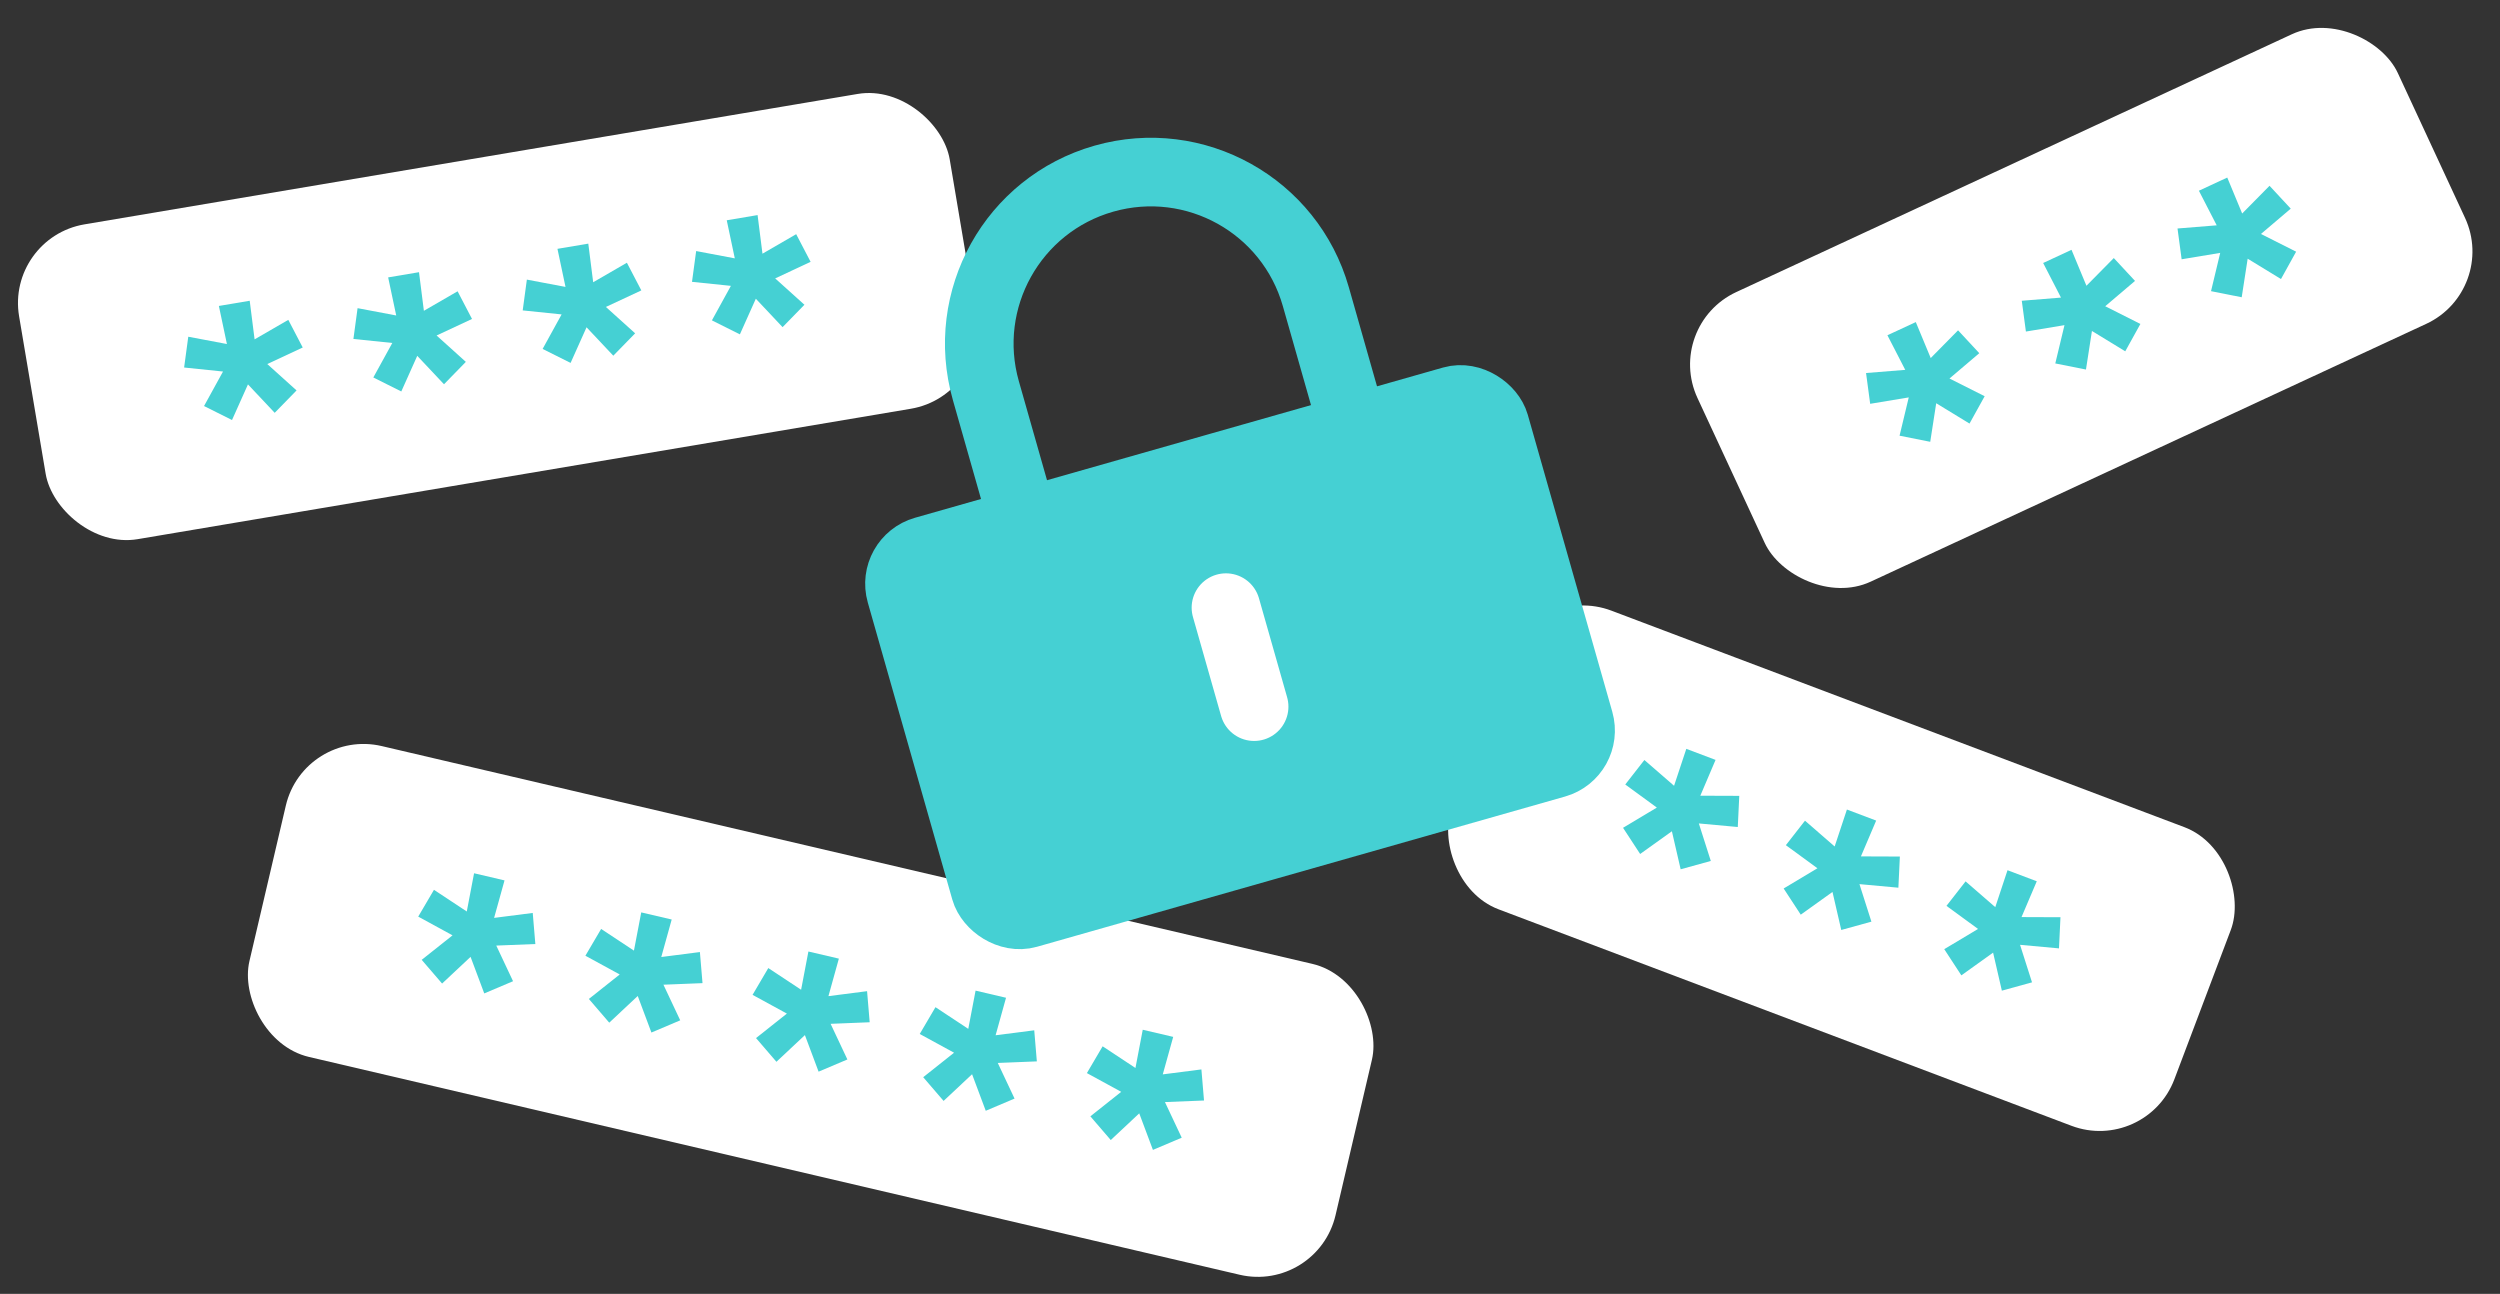
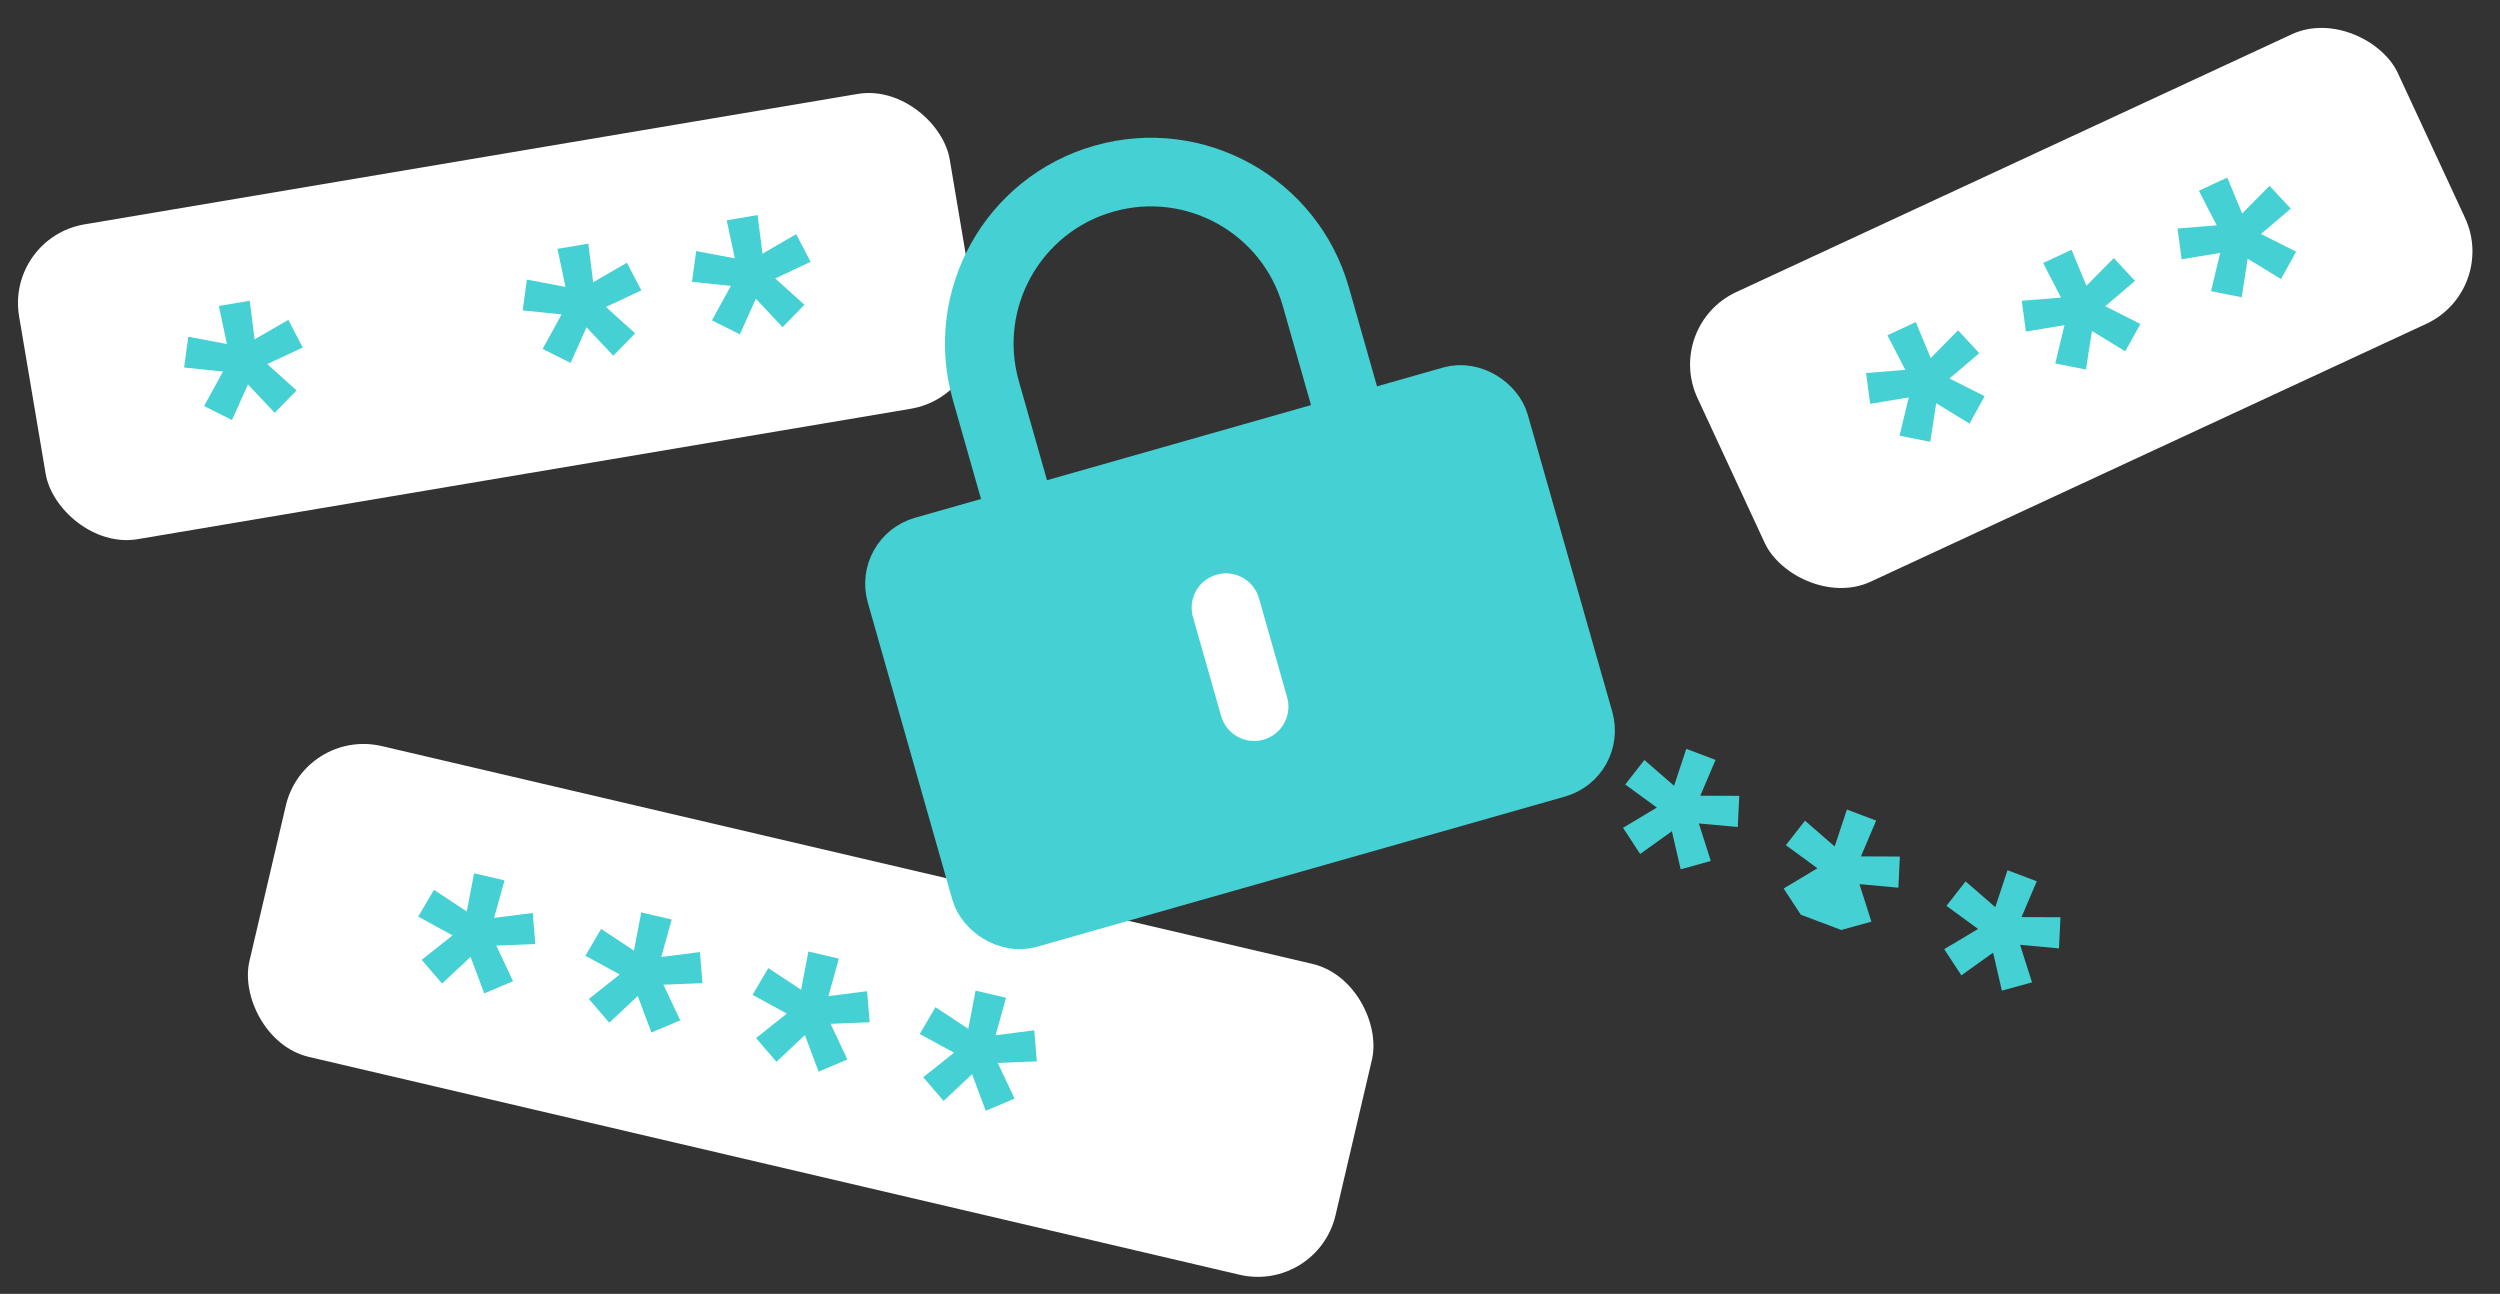
<svg xmlns="http://www.w3.org/2000/svg" width="342" height="177" viewBox="0 0 342 177" fill="none">
  <rect x="0" y="0" width="342" height="177" fill="#333333" stroke="none" />
  <rect x="0.797" y="32.507" width="129.105" height="43.676" rx="10.919" transform="rotate(-9.574 0.797 32.507)" fill="white" />
  <path d="M31.739 57.459L27.912 55.546L30.509 50.825L25.188 50.276L25.756 46.064L31.042 47.063L29.941 41.854L34.16 41.142L34.828 46.425L39.44 43.756L41.413 47.539L36.566 49.803L40.568 53.411L37.58 56.474L33.921 52.585L31.739 57.459Z" fill="#45D0D3" />
-   <path d="M54.898 53.552L51.071 51.639L53.668 46.918L48.347 46.369L48.916 42.157L54.202 43.157L53.1 37.947L57.319 37.236L57.987 42.518L62.599 39.849L64.572 43.633L59.725 45.896L63.727 49.504L60.739 52.567L57.08 48.679L54.898 53.552Z" fill="#45D0D3" />
  <path d="M78.058 49.646L74.231 47.733L76.828 43.012L71.506 42.463L72.075 38.251L77.361 39.25L76.26 34.041L80.479 33.329L81.147 38.612L85.759 35.943L87.732 39.726L82.885 41.99L86.887 45.598L83.899 48.66L80.24 44.772L78.058 49.646Z" fill="#45D0D3" />
  <path d="M101.217 45.739L97.39 43.826L99.987 39.105L94.665 38.557L95.234 34.344L100.52 35.344L99.419 30.134L103.638 29.423L104.306 34.705L108.918 32.036L110.891 35.82L106.044 38.084L110.046 41.691L107.058 44.754L103.398 40.866L101.217 45.739Z" fill="#45D0D3" />
  <rect x="41.589" y="99.575" width="152.592" height="43.676" rx="10.919" transform="rotate(13.172 41.589 99.575)" fill="white" />
  <path d="M60.478 134.549L57.688 131.305L61.908 127.955L57.213 125.392L59.366 121.727L63.855 124.693L64.853 119.463L69.019 120.438L67.593 125.568L72.878 124.89L73.235 129.142L67.89 129.355L70.185 134.23L66.246 135.899L64.374 130.898L60.478 134.549Z" fill="#45D0D3" />
  <path d="M83.346 139.901L80.557 136.657L84.777 133.307L80.082 130.744L82.235 127.079L86.723 130.045L87.722 124.815L91.888 125.789L90.462 130.92L95.746 130.241L96.103 134.493L90.758 134.707L93.054 139.582L89.114 141.251L87.243 136.25L83.346 139.901Z" fill="#45D0D3" />
  <path d="M106.215 145.253L103.425 142.009L107.645 138.659L102.95 136.096L105.103 132.431L109.592 135.397L110.59 130.166L114.756 131.141L113.33 136.272L118.615 135.593L118.972 139.845L113.627 140.059L115.922 144.934L111.983 146.603L110.111 141.602L106.215 145.253Z" fill="#45D0D3" />
  <path d="M129.083 150.605L126.294 147.361L130.514 144.011L125.819 141.448L127.972 137.783L132.46 140.749L133.459 135.518L137.625 136.493L136.199 141.624L141.484 140.945L141.84 145.197L136.495 145.411L138.791 150.286L134.851 151.955L132.98 146.954L129.083 150.605Z" fill="#45D0D3" />
-   <path d="M151.952 155.957L149.162 152.713L153.382 149.363L148.687 146.799L150.84 143.135L155.329 146.1L156.327 140.87L160.493 141.845L159.067 146.975L164.352 146.297L164.709 150.549L159.364 150.763L161.659 155.637L157.72 157.306L155.848 152.306L151.952 155.957Z" fill="#45D0D3" />
-   <rect x="210.229" y="79.678" width="105.619" height="43.676" rx="10.919" transform="rotate(20.7 210.229 79.678)" fill="white" />
  <path d="M224.373 116.825L222.032 113.244L226.655 110.476L222.336 107.319L224.951 103.968L229.012 107.496L230.687 102.442L234.689 103.954L232.604 108.854L237.932 108.873L237.729 113.135L232.401 112.647L234.038 117.78L229.914 118.919L228.714 113.716L224.373 116.825Z" fill="#45D0D3" />
-   <path d="M246.343 125.127L244.003 121.545L248.625 118.777L244.306 115.621L246.921 112.27L250.982 115.798L252.658 110.744L256.66 112.256L254.574 117.155L259.902 117.175L259.699 121.437L254.372 120.949L256.009 126.082L251.884 127.221L250.684 122.018L246.343 125.127Z" fill="#45D0D3" />
+   <path d="M246.343 125.127L244.003 121.545L248.625 118.777L244.306 115.621L246.921 112.27L250.982 115.798L252.658 110.744L256.66 112.256L254.574 117.155L259.902 117.175L259.699 121.437L254.372 120.949L256.009 126.082L251.884 127.221L246.343 125.127Z" fill="#45D0D3" />
  <path d="M268.314 133.429L265.973 129.847L270.596 127.079L266.277 123.923L268.892 120.572L272.953 124.1L274.628 119.046L278.63 120.558L276.544 125.457L281.872 125.477L281.669 129.739L276.342 129.251L277.979 134.384L273.855 135.523L272.655 130.32L268.314 133.429Z" fill="#45D0D3" />
  <rect x="227.621" y="44.549" width="105.619" height="43.676" rx="10.919" transform="rotate(-24.894 227.621 44.549)" fill="white" />
  <path d="M264.056 60.439L259.86 59.605L261.117 54.365L255.84 55.242L255.276 51.029L260.638 50.597L258.199 45.863L262.08 44.062L264.121 48.981L267.863 45.188L270.766 48.316L266.689 51.78L271.502 54.202L269.429 57.945L264.873 55.162L264.056 60.439Z" fill="#45D0D3" />
  <path d="M285.36 50.552L281.164 49.718L282.421 44.479L277.144 45.356L276.58 41.143L281.942 40.711L279.504 35.977L283.384 34.176L285.425 39.094L289.167 35.302L292.07 38.429L287.993 41.893L292.806 44.316L290.734 48.059L286.177 45.276L285.36 50.552Z" fill="#45D0D3" />
  <path d="M306.665 40.666L302.468 39.832L303.725 34.593L298.448 35.47L297.884 31.257L303.246 30.825L300.808 26.091L304.689 24.29L306.729 29.208L310.472 25.416L313.374 28.543L309.298 32.007L314.11 34.43L312.038 38.173L307.481 35.39L306.665 40.666Z" fill="#45D0D3" />
  <rect x="121.945" y="76.628" width="84.482" height="51.628" rx="4.693" transform="rotate(-15.881 121.945 76.628)" fill="#45D0D3" stroke="#45D0D3" stroke-width="9.387" stroke-linejoin="round" />
  <path d="M140.002 71.491L134.865 53.434C131.319 40.968 138.549 27.987 151.015 24.44C163.481 20.894 176.462 28.125 180.008 40.59L185.145 58.648" stroke="#45D0D3" stroke-width="9.387" stroke-linecap="round" stroke-linejoin="round" />
  <path d="M167.711 83.126L171.564 96.669" stroke="white" stroke-width="9.387" stroke-linecap="round" stroke-linejoin="round" />
</svg>